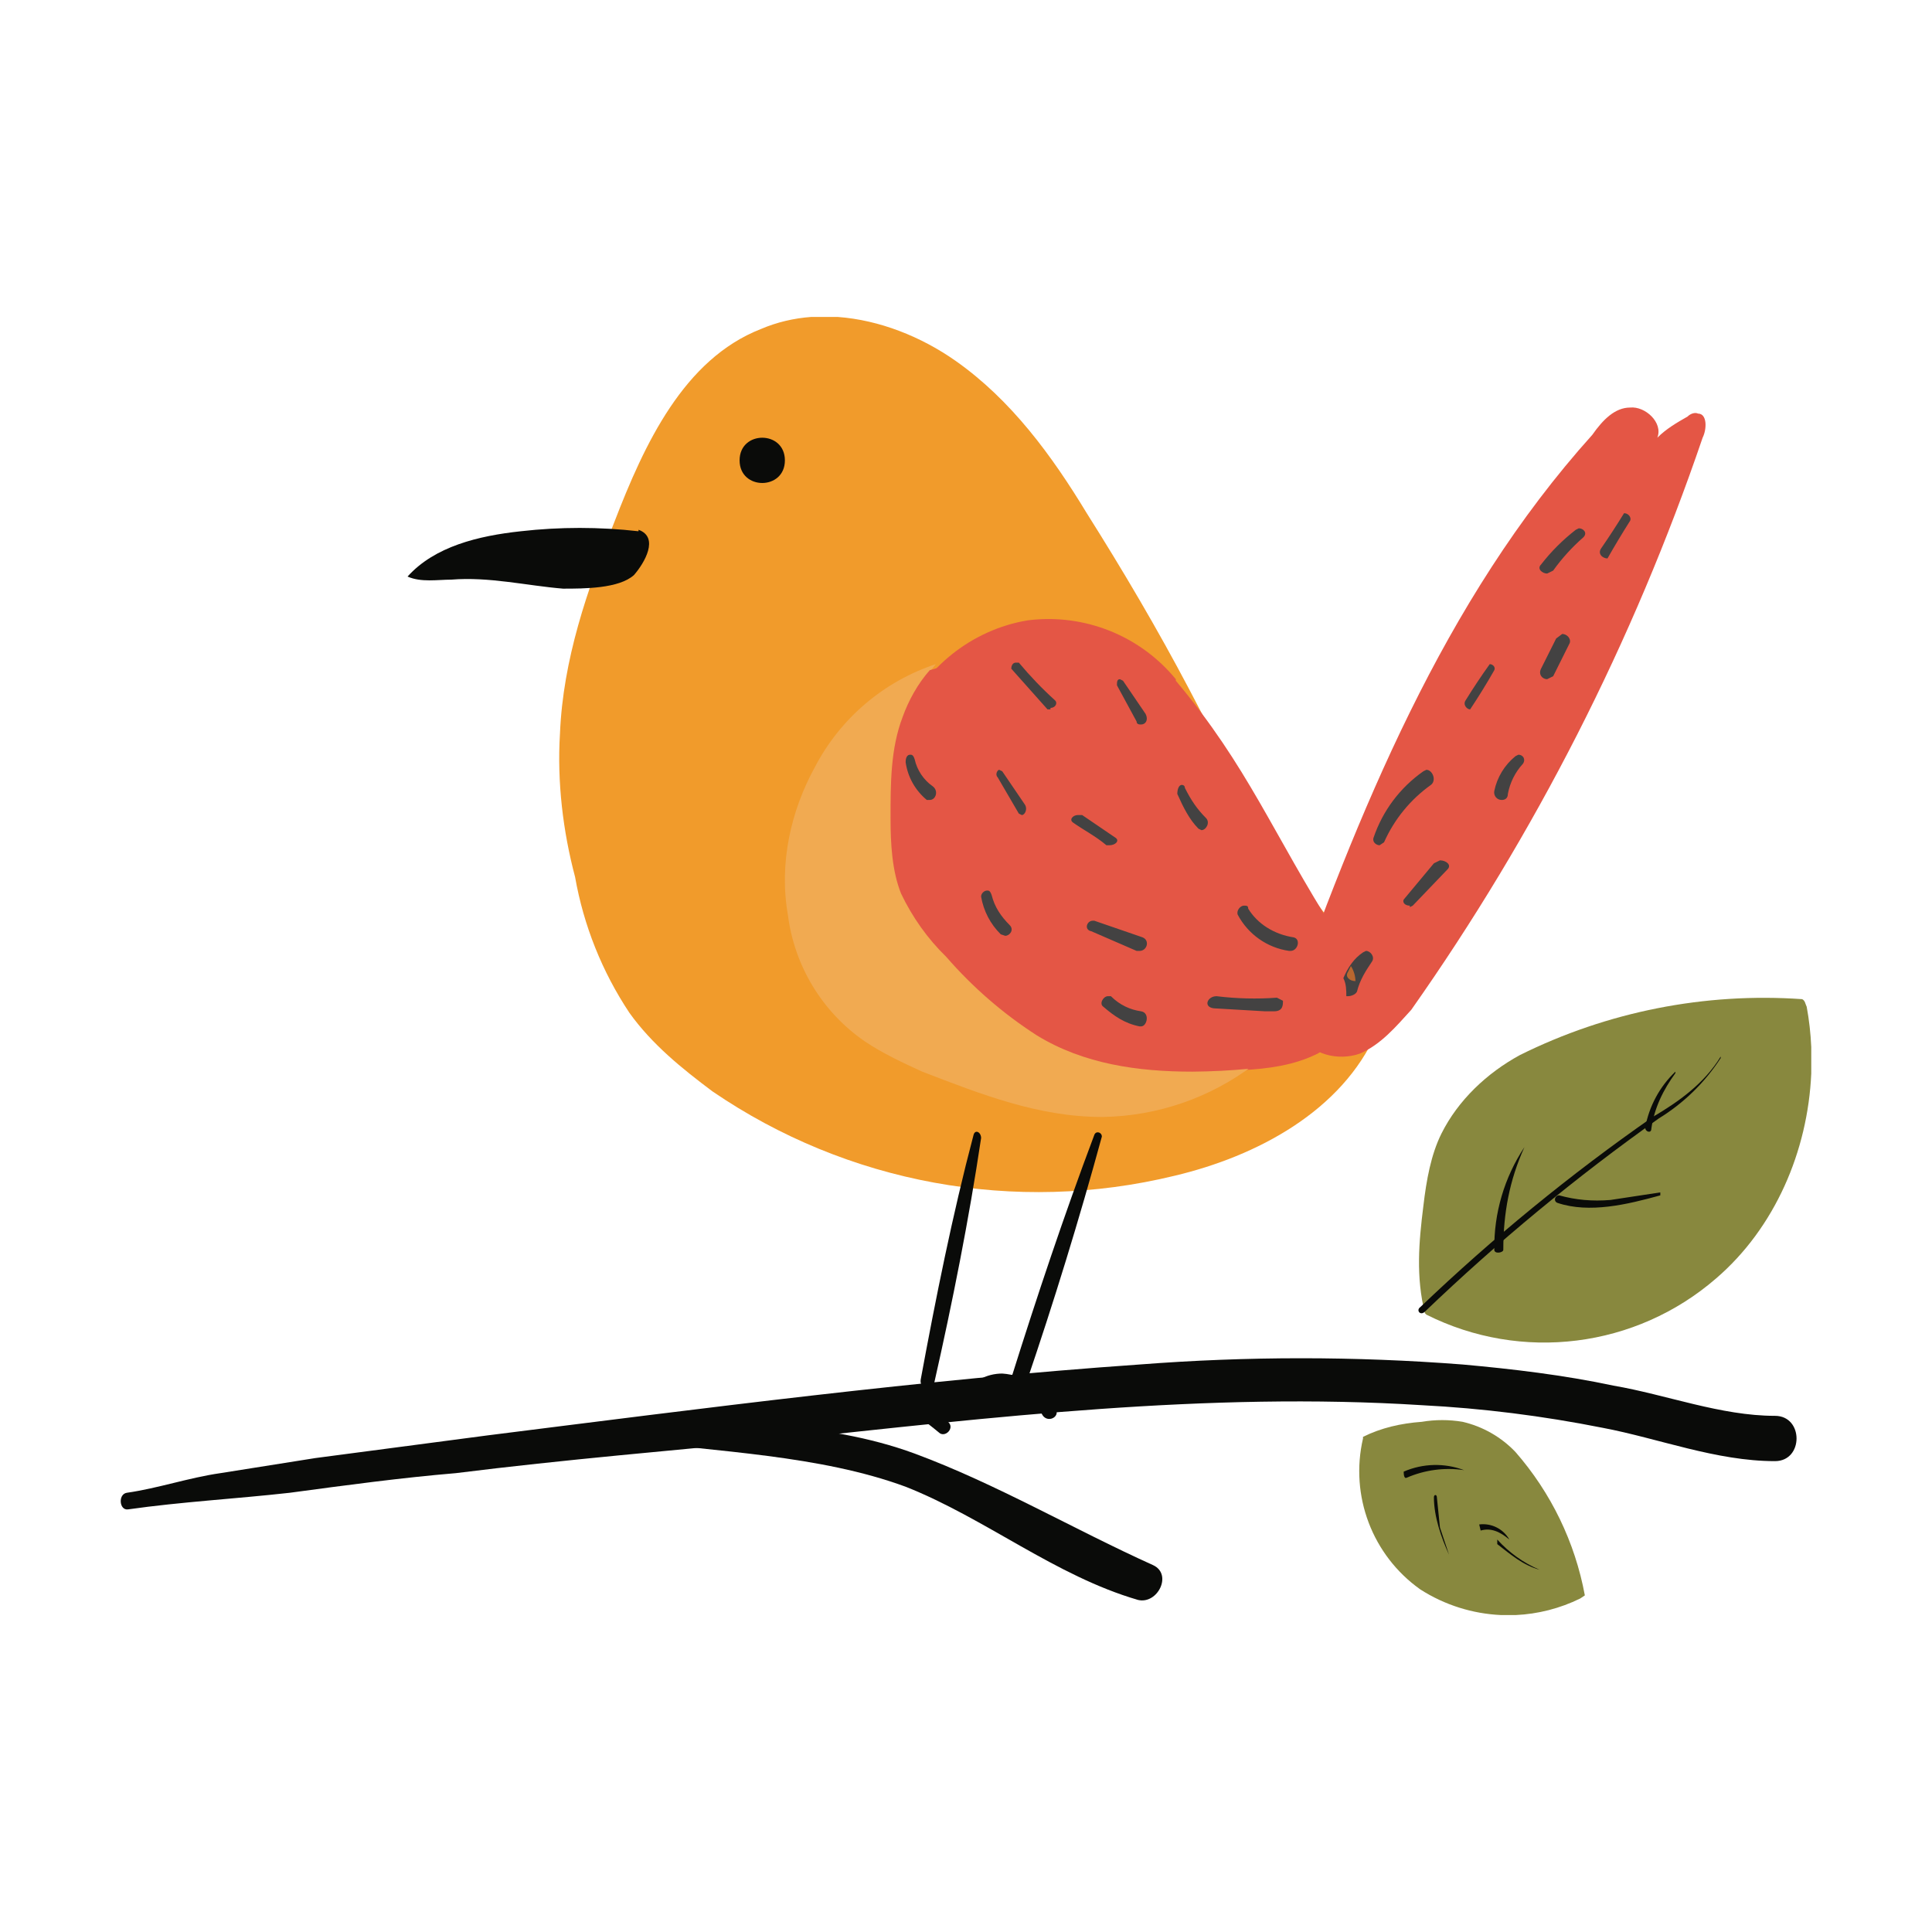
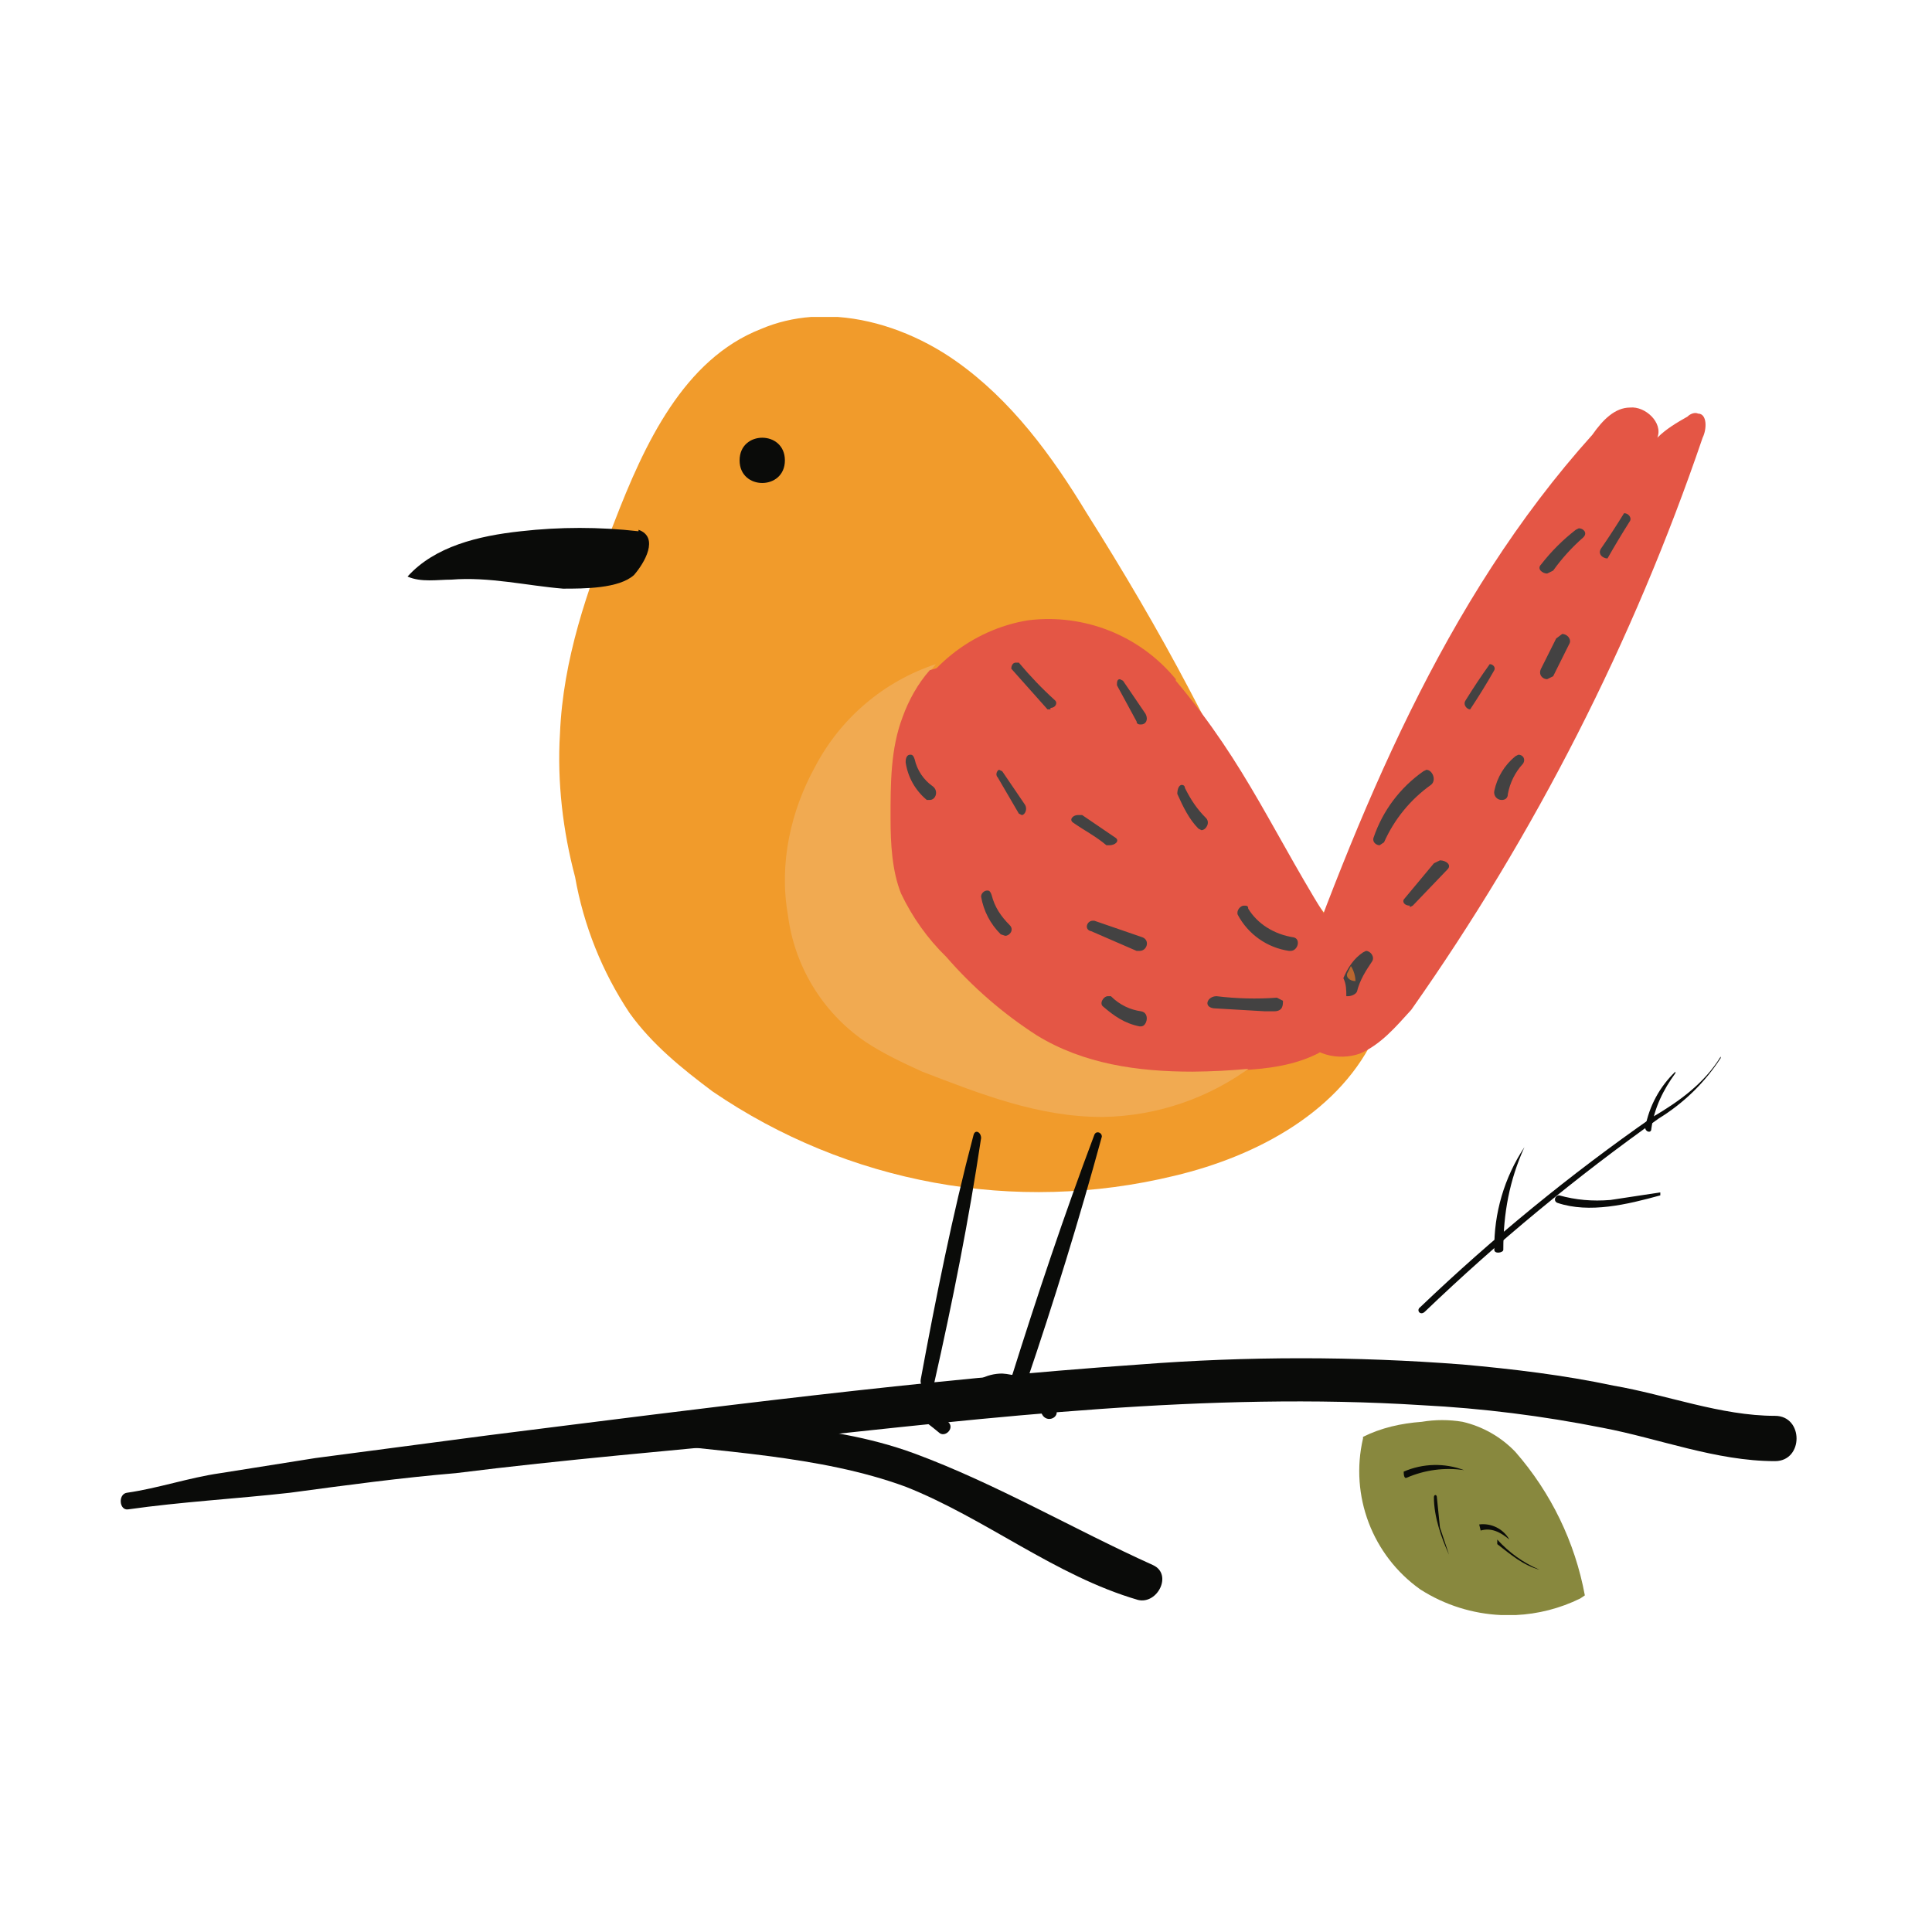
<svg xmlns="http://www.w3.org/2000/svg" xml:space="preserve" width="508mm" height="508mm" version="1.1" style="shape-rendering:geometricPrecision; text-rendering:geometricPrecision; image-rendering:optimizeQuality; fill-rule:evenodd; clip-rule:evenodd" viewBox="0 0 50800 50800">
  <defs>
    <style type="text/css">
   
    .fil5 {fill:#434242}
    .fil2 {fill:#F19B2B}
    .fil3 {fill:#E45645}
    .fil0 {fill:#88883E}
    .fil1 {fill:#0A0B09}
    .fil6 {fill:#B9662F}
    .fil4 {fill:#F1AA51}
   
  </style>
  </defs>
  <g id="Layer_x0020_1">
-     <path class="fil0" d="M37466 34528c-238,-953 -160,-1864 -40,-2817 79,-676 199,-1350 476,-1906 436,-872 1190,-1588 2062,-2063 2301,-1143 4862,-1649 7423,-1470 79,42 79,120 118,199 65,349 104,703 120,1059l0 697c-89,2045 -961,4064 -2501,5387 -2113,1832 -5120,2208 -7619,953l-39 -39z" />
    <path class="fil1" d="M45244 27781c-436,716 -1113,1191 -1786,1588 -2164,1507 -4207,3179 -6113,5000 -117,81 0,237 121,120 1922,-1842 3978,-3541 6151,-5081 653,-401 1209,-942 1627,-1588l0 -39z" />
    <path class="fil1" d="M43656 31353l-1311 199c-475,39 -911,0 -1347,-121 -120,0 -159,160 -42,199 836,279 1828,42 2700,-199l0 -78zm-3572 -1191c-531,801 -806,1741 -793,2700 0,118 237,79 237,0 0,-953 159,-1827 556,-2700zm3969 -1984c-413,393 -690,908 -794,1468 0,120 160,159 160,41 78,-556 316,-1034 634,-1470l0 -39z" />
    <path class="fil0" d="M35839 37781c475,-237 992,-355 1546,-396 355,-60 717,-60 1073,0 531,124 1013,399 1389,793 936,1071 1567,2374 1825,3771l-120 81c-537,264 -1114,409 -1694,436l-393 0c-741,-34 -1474,-260 -2120,-674 -1261,-895 -1856,-2464 -1506,-3969l0 -42z" />
    <path class="fil1" d="M40481 41275c-424,-180 -802,-452 -1112,-794 0,39 0,79 0,120 358,277 676,554 1112,674zm-2381 -397l-238 -715 -81 -794c0,-78 -78,-78 -78,0 0,517 199,1073 397,1509zm397 -2222c-515,-194 -1083,-180 -1588,39 0,40 0,199 79,160 475,-205 998,-276 1509,-199zm1190 1825c-159,-281 -473,-438 -793,-397l39 160c279,-81 517,39 754,237z" />
    <path class="fil1" d="M3373 39687c1390,-198 2818,-276 4246,-436 1470,-198 2937,-396 4366,-516 2859,-358 5715,-596 8532,-873 5557,-595 11233,-1271 16868,-914 1587,81 3175,280 4762,596 1470,279 2977,875 4525,875 755,0 755,-1191 0,-1191 -1428,0 -2857,-556 -4246,-794 -1310,-279 -2660,-438 -3968,-556 -2828,-219 -5666,-219 -8494,0 -5715,397 -11470,1151 -17144,1864l-4525 596 -2501 397c-833,120 -1627,396 -2460,516 -103,17 -154,109 -159,204l0 34c6,113 76,219 198,198z" />
    <path class="fil1" d="M16470 37862c2382,316 5081,397 7343,1230 2104,833 3929,2342 6112,2977 514,120 911,-674 397,-914 -2105,-950 -4128,-2141 -6272,-2935 -2381,-875 -5000,-794 -7540,-914 -277,0 -358,475 0,556l-40 0z" />
    <path class="fil2" d="M36194 27147c-911,2063 -3133,3253 -5316,3770 -4182,1015 -8595,207 -12147,-2222 -793,-595 -1587,-1232 -2182,-2065 -717,-1079 -1203,-2295 -1428,-3572 -317,-1191 -476,-2499 -397,-3770 80,-1946 715,-3771 1428,-5557 794,-2062 1828,-4284 3851,-5078 425,-182 871,-285 1323,-319l702 0c1097,80 2193,519 3095,1152 1468,1031 2538,2499 3452,4008 953,1509 1864,3055 2700,4642 794,1509 1587,3097 2538,4525 992,1389 2183,2661 2660,4248l-318 238 39 0z" />
    <path class="fil3" d="M33734 26909c1985,-5556 4207,-11112 8136,-15478 277,-397 596,-715 993,-715 396,-40 872,397 715,793 237,-237 514,-396 794,-556 78,-78 198,-117 276,-78 238,0 238,397 121,634 -1824,5354 -4404,10420 -7661,15043 -397,436 -794,911 -1350,1151 -556,198 -1308,39 -1548,-517l-476 -277z" />
    <path class="fil1" d="M25598 29844c-556,2104 -992,4287 -1389,6431 -39,238 277,358 358,78 475,-2102 911,-4284 1230,-6428 0,-159 -159,-238 -199,-81zm3175 0c-793,2104 -1509,4248 -2182,6392 -79,277 318,397 397,117 715,-2102 1389,-4284 1984,-6467 0,-120 -159,-160 -199,-42zm-6350 7462c674,-872 1588,-198 2262,358 159,159 438,-120 240,-279 -439,-397 -953,-872 -1588,-872 -478,0 -914,198 -1112,673 -39,120 159,240 198,159l0 -39z" />
    <path class="fil1" d="M25638 36870c81,-397 595,-436 914,-357 367,123 677,378 872,715 159,198 477,0 318,-199 -279,-516 -794,-874 -1389,-913 -397,0 -875,198 -953,673 0,159 198,240 238,81z" />
    <path class="fil3" d="M30917 17859c-944,-1151 -2414,-1734 -3890,-1548 -1468,238 -2778,1272 -3293,2661 -246,849 -351,1734 -318,2619 0,673 39,1349 318,1984 275,620 682,1176 1191,1627 690,798 1492,1492 2381,2062 1588,914 3491,992 5358,875 674,-39 1347,-120 1984,-436 554,-319 1071,-914 1071,-1587 0,-557 -319,-1074 -596,-1588 -1665,-2621 -2303,-4366 -4206,-6629l0 -40z" />
    <path class="fil4" d="M28972 29369c-1666,0 -3175,-596 -4723,-1191 -515,-237 -1032,-475 -1507,-794 -1121,-771 -1856,-1984 -2026,-3334 -238,-1350 81,-2739 715,-3888 668,-1277 1807,-2247 3175,-2699 -318,396 -556,793 -715,1229 -316,875 -355,1786 -355,2700 0,674 39,1389 316,1985 237,673 715,1190 1190,1665 716,794 1429,1588 2342,2105 1191,713 2619,953 4047,953 505,-6 1007,-33 1510,-81 -1135,852 -2510,1325 -3930,1350l-39 0z" />
-     <path class="fil3" d="M31353 28178c-1428,0 -2856,-198 -4089,-953 -886,-570 -1688,-1265 -2381,-2063 -492,-479 -895,-1046 -1191,-1668 -237,-595 -276,-1308 -276,-1984 0,-912 0,-1825 318,-2658 157,-436 397,-872 713,-1230 234,-73 474,-127 715,-159l8452 8890 -39 0c-490,29 -979,14 -1467,-39 -199,0 -280,316 -81,355 498,93 1003,132 1509,120 198,0 238,-198 198,-318l397 396c-367,466 -793,879 -1269,1233 -502,49 -1005,74 -1509,78zm-2381 -2062c-78,0 -199,156 -78,237 274,231 601,395 950,475 198,0 279,-316 42,-357 -290,-58 -561,-180 -794,-355l-120 0zm-159 -2027c-160,0 -238,240 -79,319 411,169 821,343 1230,517 198,0 277,-279 39,-358 -397,-157 -793,-316 -1190,-478zm-2896 -475c-81,0 -198,78 -159,199 78,396 237,673 514,953l120 39c120,0 238,-159 120,-277 -240,-199 -396,-478 -477,-794 0,-81 -79,-120 -118,-120zm2658 -2183c-78,0 -198,120 -78,199 266,235 530,473 793,715 157,0 238,-159 157,-279 -291,-209 -582,-420 -872,-635zm-2381 -1031c-78,0 -159,117 -120,198l715 872 120 40c118,0 199,-118 118,-238l-794 -833 -39 -39zm-2105 -397c-78,0 -156,78 -117,159 78,397 277,674 595,833l79 39c159,0 237,-198 80,-318 -240,-118 -397,-316 -517,-595 0,-79 -78,-118 -120,-118z" />
+     <path class="fil3" d="M31353 28178c-1428,0 -2856,-198 -4089,-953 -886,-570 -1688,-1265 -2381,-2063 -492,-479 -895,-1046 -1191,-1668 -237,-595 -276,-1308 -276,-1984 0,-912 0,-1825 318,-2658 157,-436 397,-872 713,-1230 234,-73 474,-127 715,-159l8452 8890 -39 0c-490,29 -979,14 -1467,-39 -199,0 -280,316 -81,355 498,93 1003,132 1509,120 198,0 238,-198 198,-318l397 396c-367,466 -793,879 -1269,1233 -502,49 -1005,74 -1509,78zm-2381 -2062c-78,0 -199,156 -78,237 274,231 601,395 950,475 198,0 279,-316 42,-357 -290,-58 -561,-180 -794,-355l-120 0m-159 -2027c-160,0 -238,240 -79,319 411,169 821,343 1230,517 198,0 277,-279 39,-358 -397,-157 -793,-316 -1190,-478zm-2896 -475c-81,0 -198,78 -159,199 78,396 237,673 514,953l120 39c120,0 238,-159 120,-277 -240,-199 -396,-478 -477,-794 0,-81 -79,-120 -118,-120zm2658 -2183c-78,0 -198,120 -78,199 266,235 530,473 793,715 157,0 238,-159 157,-279 -291,-209 -582,-420 -872,-635zm-2381 -1031c-78,0 -159,117 -120,198l715 872 120 40c118,0 199,-118 118,-238l-794 -833 -39 -39zm-2105 -397c-78,0 -156,78 -117,159 78,397 277,674 595,833l79 39c159,0 237,-198 80,-318 -240,-118 -397,-316 -517,-595 0,-79 -78,-118 -120,-118z" />
    <g>
      <path class="fil5" d="M26867 21431l-78 -39 -556 -953c-78,-78 0,-198 39,-198l81 39 595 875c79,117 0,276 -81,276zm755 -2778l-78 0 -953 -1070c0,-81 39,-160 120,-160l78 0c294,352 612,685 953,993 78,78 0,198 -120,198l0 39zm1548 3572l-78 0c-279,-237 -595,-397 -875,-595 -117,-79 0,-199 120,-199l118 0 875 596c117,78 0,198 -160,198zm2421 -397l-79 -39c-237,-238 -396,-556 -556,-914 0,-117 39,-237 120,-237 0,0 79,0 79,78 159,318 318,556 556,794 117,120 0,318 -120,318zm-1627 3175l-78 0 -1191 -517c-198,-39 -120,-277 39,-277l39 0 1269 437c199,80 120,357 -78,357zm3969 0l-39 0c-577,-84 -1077,-438 -1350,-953 -39,-117 78,-237 159,-237 78,0 117,0 117,78 241,397 677,676 1191,755 199,39 120,357 -78,357zm-319 1468l-156 -157c78,0 117,78 156,157z" />
    </g>
    <path class="fil5" d="M33259 26591l-1350 -79c-279,-41 -159,-318 79,-318 527,64 1058,78 1587,39l159 81c0,117 0,277 -237,277l-238 0zm-6828 -1985l-117 -39c-273,-269 -453,-616 -517,-992 0,-81 78,-159 159,-159 39,0 79,0 118,120 81,316 240,553 478,793 117,118 0,277 -121,277zm-1984 -3572l-78 0c-302,-250 -501,-603 -556,-992 0,-120 39,-198 120,-198 39,0 78,0 117,120 64,287 234,543 478,713 157,120 78,357 -81,357zm5556 -1984c-39,0 -117,0 -117,-78l-517 -953c0,-81 0,-160 78,-160l81 40 595 874c79,157 0,277 -120,277zm-39 7938c-397,-79 -674,-277 -953,-517 -117,-79 0,-277 120,-277l79 0c237,237 516,358 793,397 238,39 159,397 0,397l-39 0z" />
    <g>
      <path class="fil5" d="M36275 22225c-81,0 -198,-78 -159,-198 239,-707 698,-1319 1310,-1747l79 -39c159,0 276,276 120,397 -540,384 -964,905 -1233,1509l-117 78zm794 1588c-121,0 -199,-79 -160,-160l794 -953 159 -78c160,0 316,120 199,237l-914 954 -78 39 0 -39zm1587 -5160c-81,0 -198,-120 -120,-237 201,-325 413,-643 635,-953 80,0 159,78 120,159 -199,351 -412,694 -635,1031zm2024 -794c-120,0 -238,-120 -160,-276l397 -794 160 -120c120,0 237,120 198,237l-436 875 -159 78zm0 -2778c-120,0 -277,-120 -160,-237 265,-342 573,-650 914,-914l79 -39c120,0 237,120 120,237 -298,261 -565,554 -794,875l-159 78zm1587 -397c-120,0 -277,-120 -159,-276 207,-300 405,-606 595,-914 120,0 199,120 160,198 -207,327 -406,658 -596,992zm-2778 6350c-128,3 -223,-113 -198,-237 74,-360 271,-682 556,-914l78 -39c120,0 199,120 120,237 -205,222 -343,499 -397,794 0,120 -81,159 -159,159zm-4047 5160l-42 0c0,-159 0,-319 -78,-475 120,-280 277,-517 517,-677l78 -39c120,0 238,159 160,277 -160,240 -319,478 -397,794 -40,81 -160,120 -238,120z" />
    </g>
    <path class="fil6" d="M35640 25797c-159,0 -279,-120 -198,-238l78 -159c79,120 120,277 120,397z" />
    <g>
      <path class="fil1" d="M16789 13969c-1030,-117 -2067,-117 -3097,0 -1112,120 -2261,397 -2976,1191 357,159 793,81 1151,81 992,-81 1985,159 2937,237 554,0 1468,0 1865,-357 277,-317 673,-993 120,-1191l0 39zm3849 -1864c0,793 -1191,793 -1191,0 0,-794 1191,-794 1191,0z" />
    </g>
  </g>
</svg>